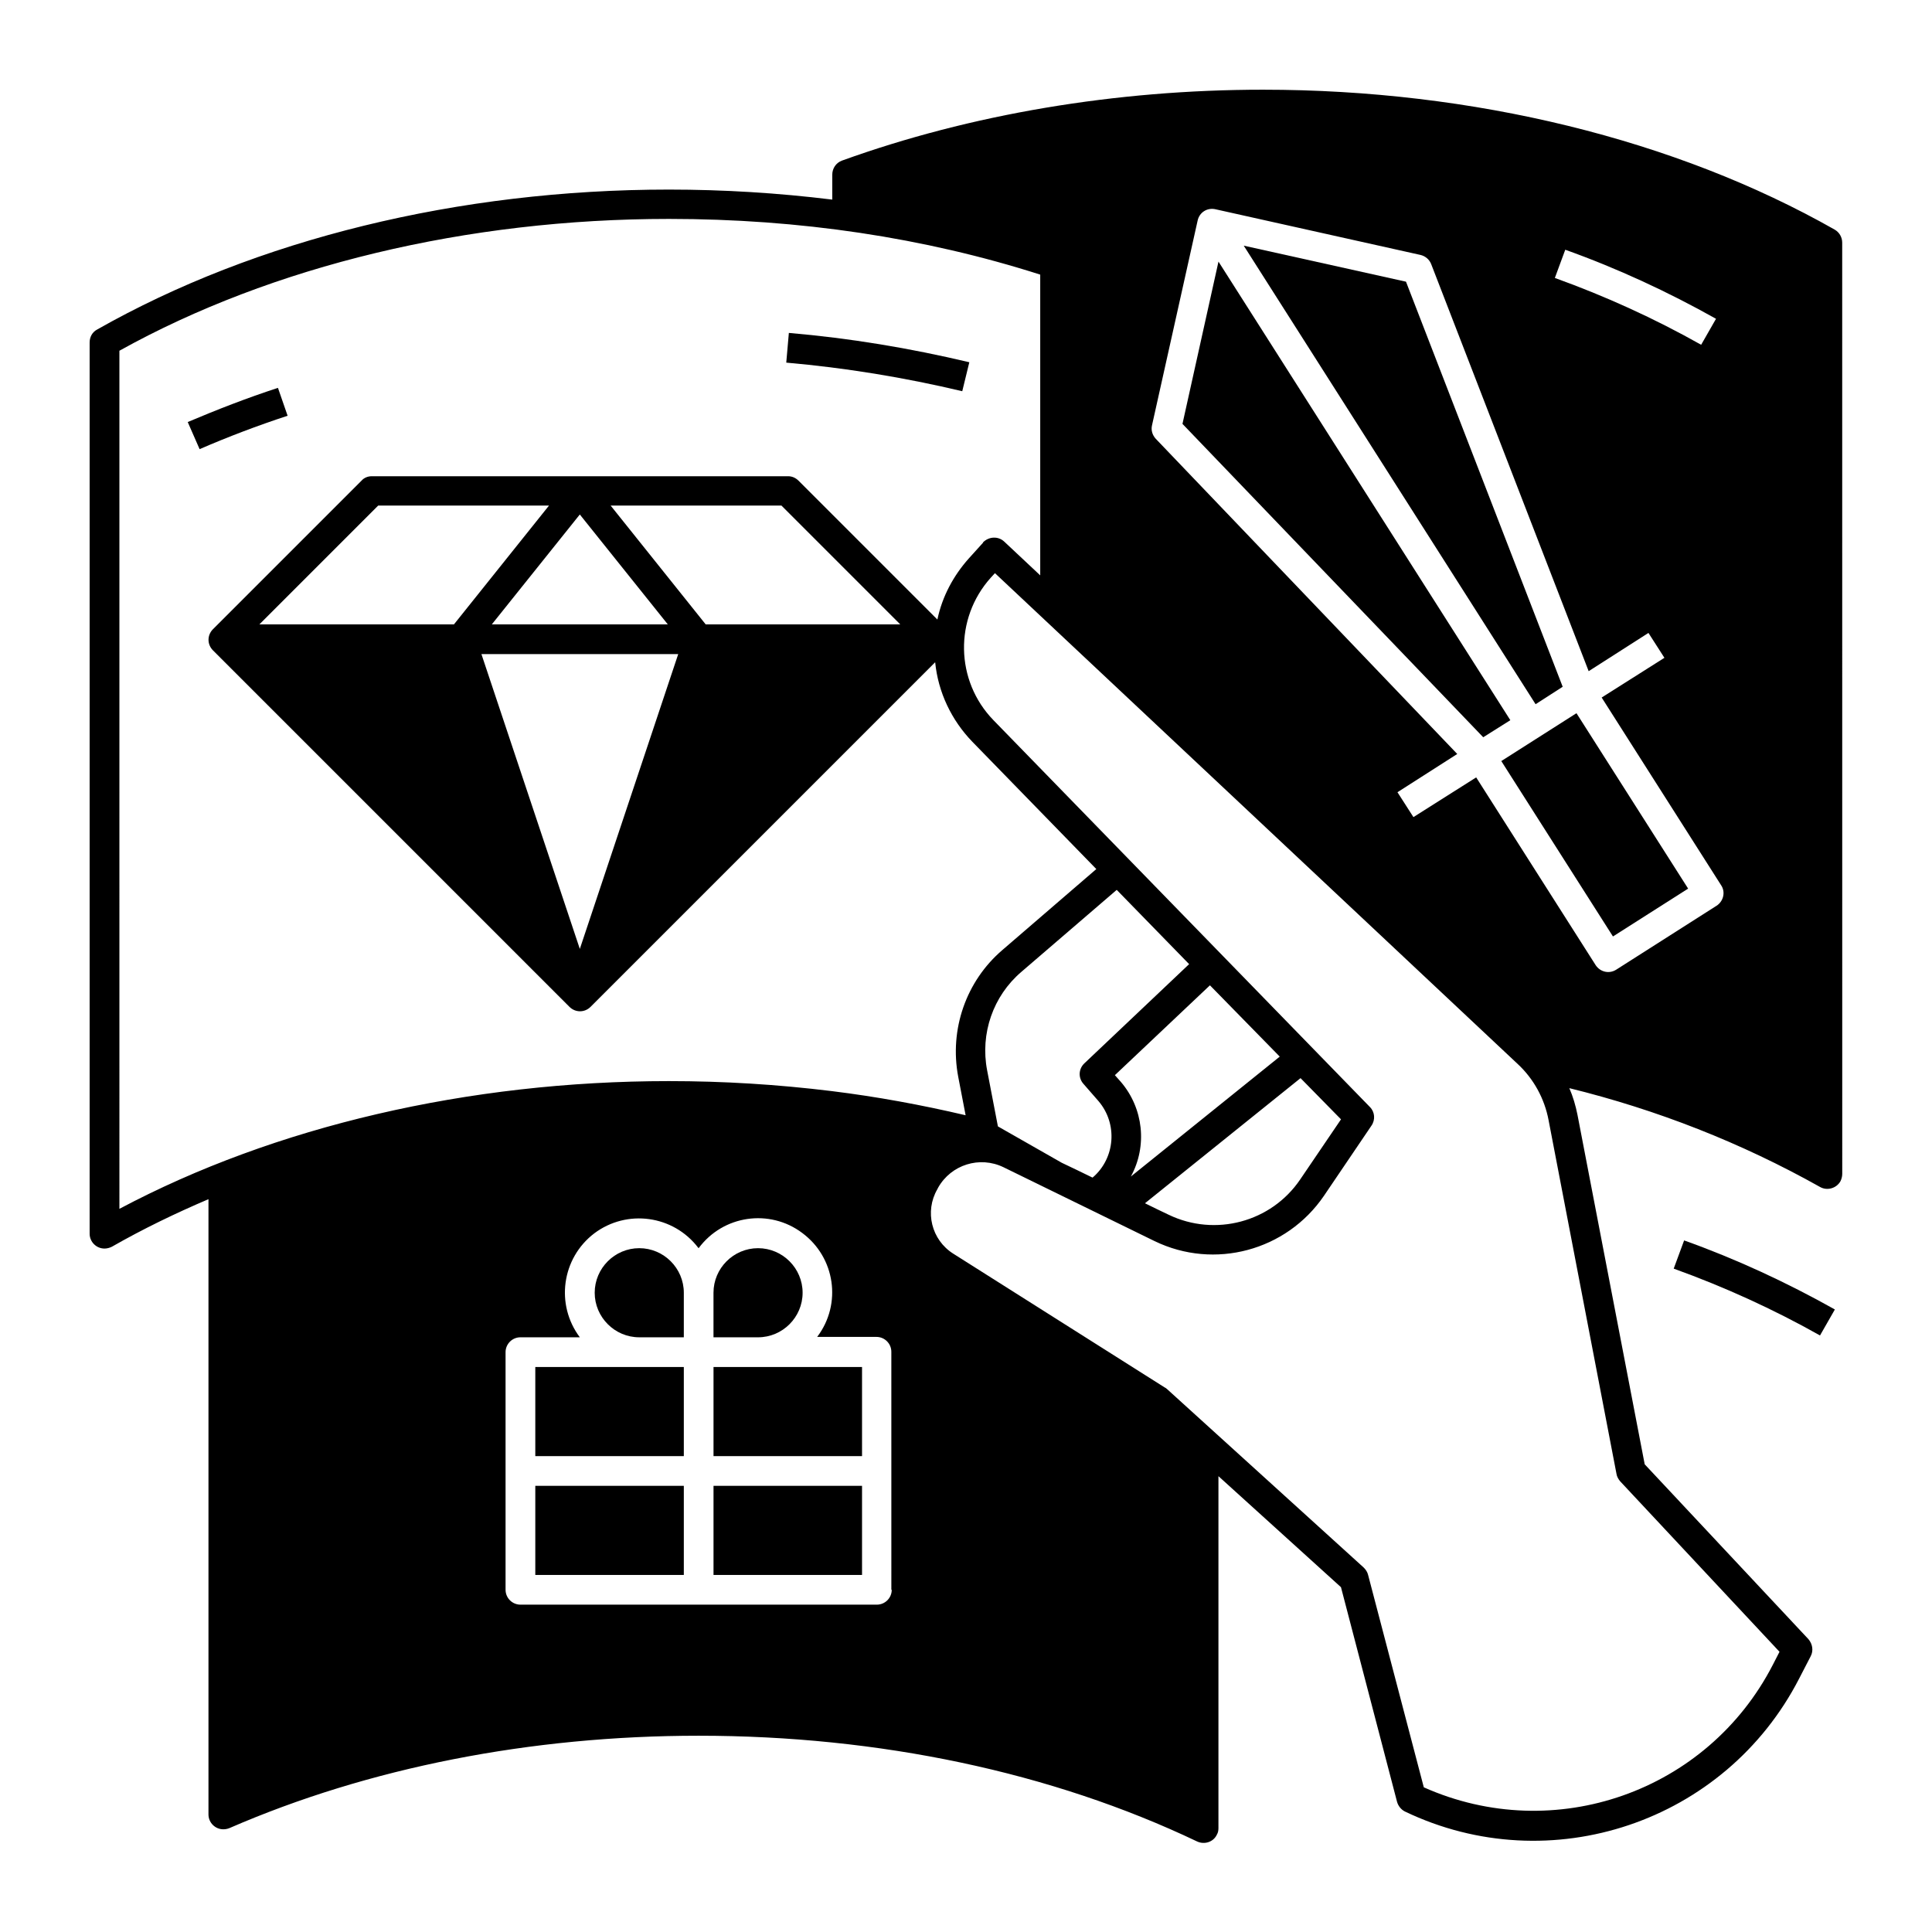
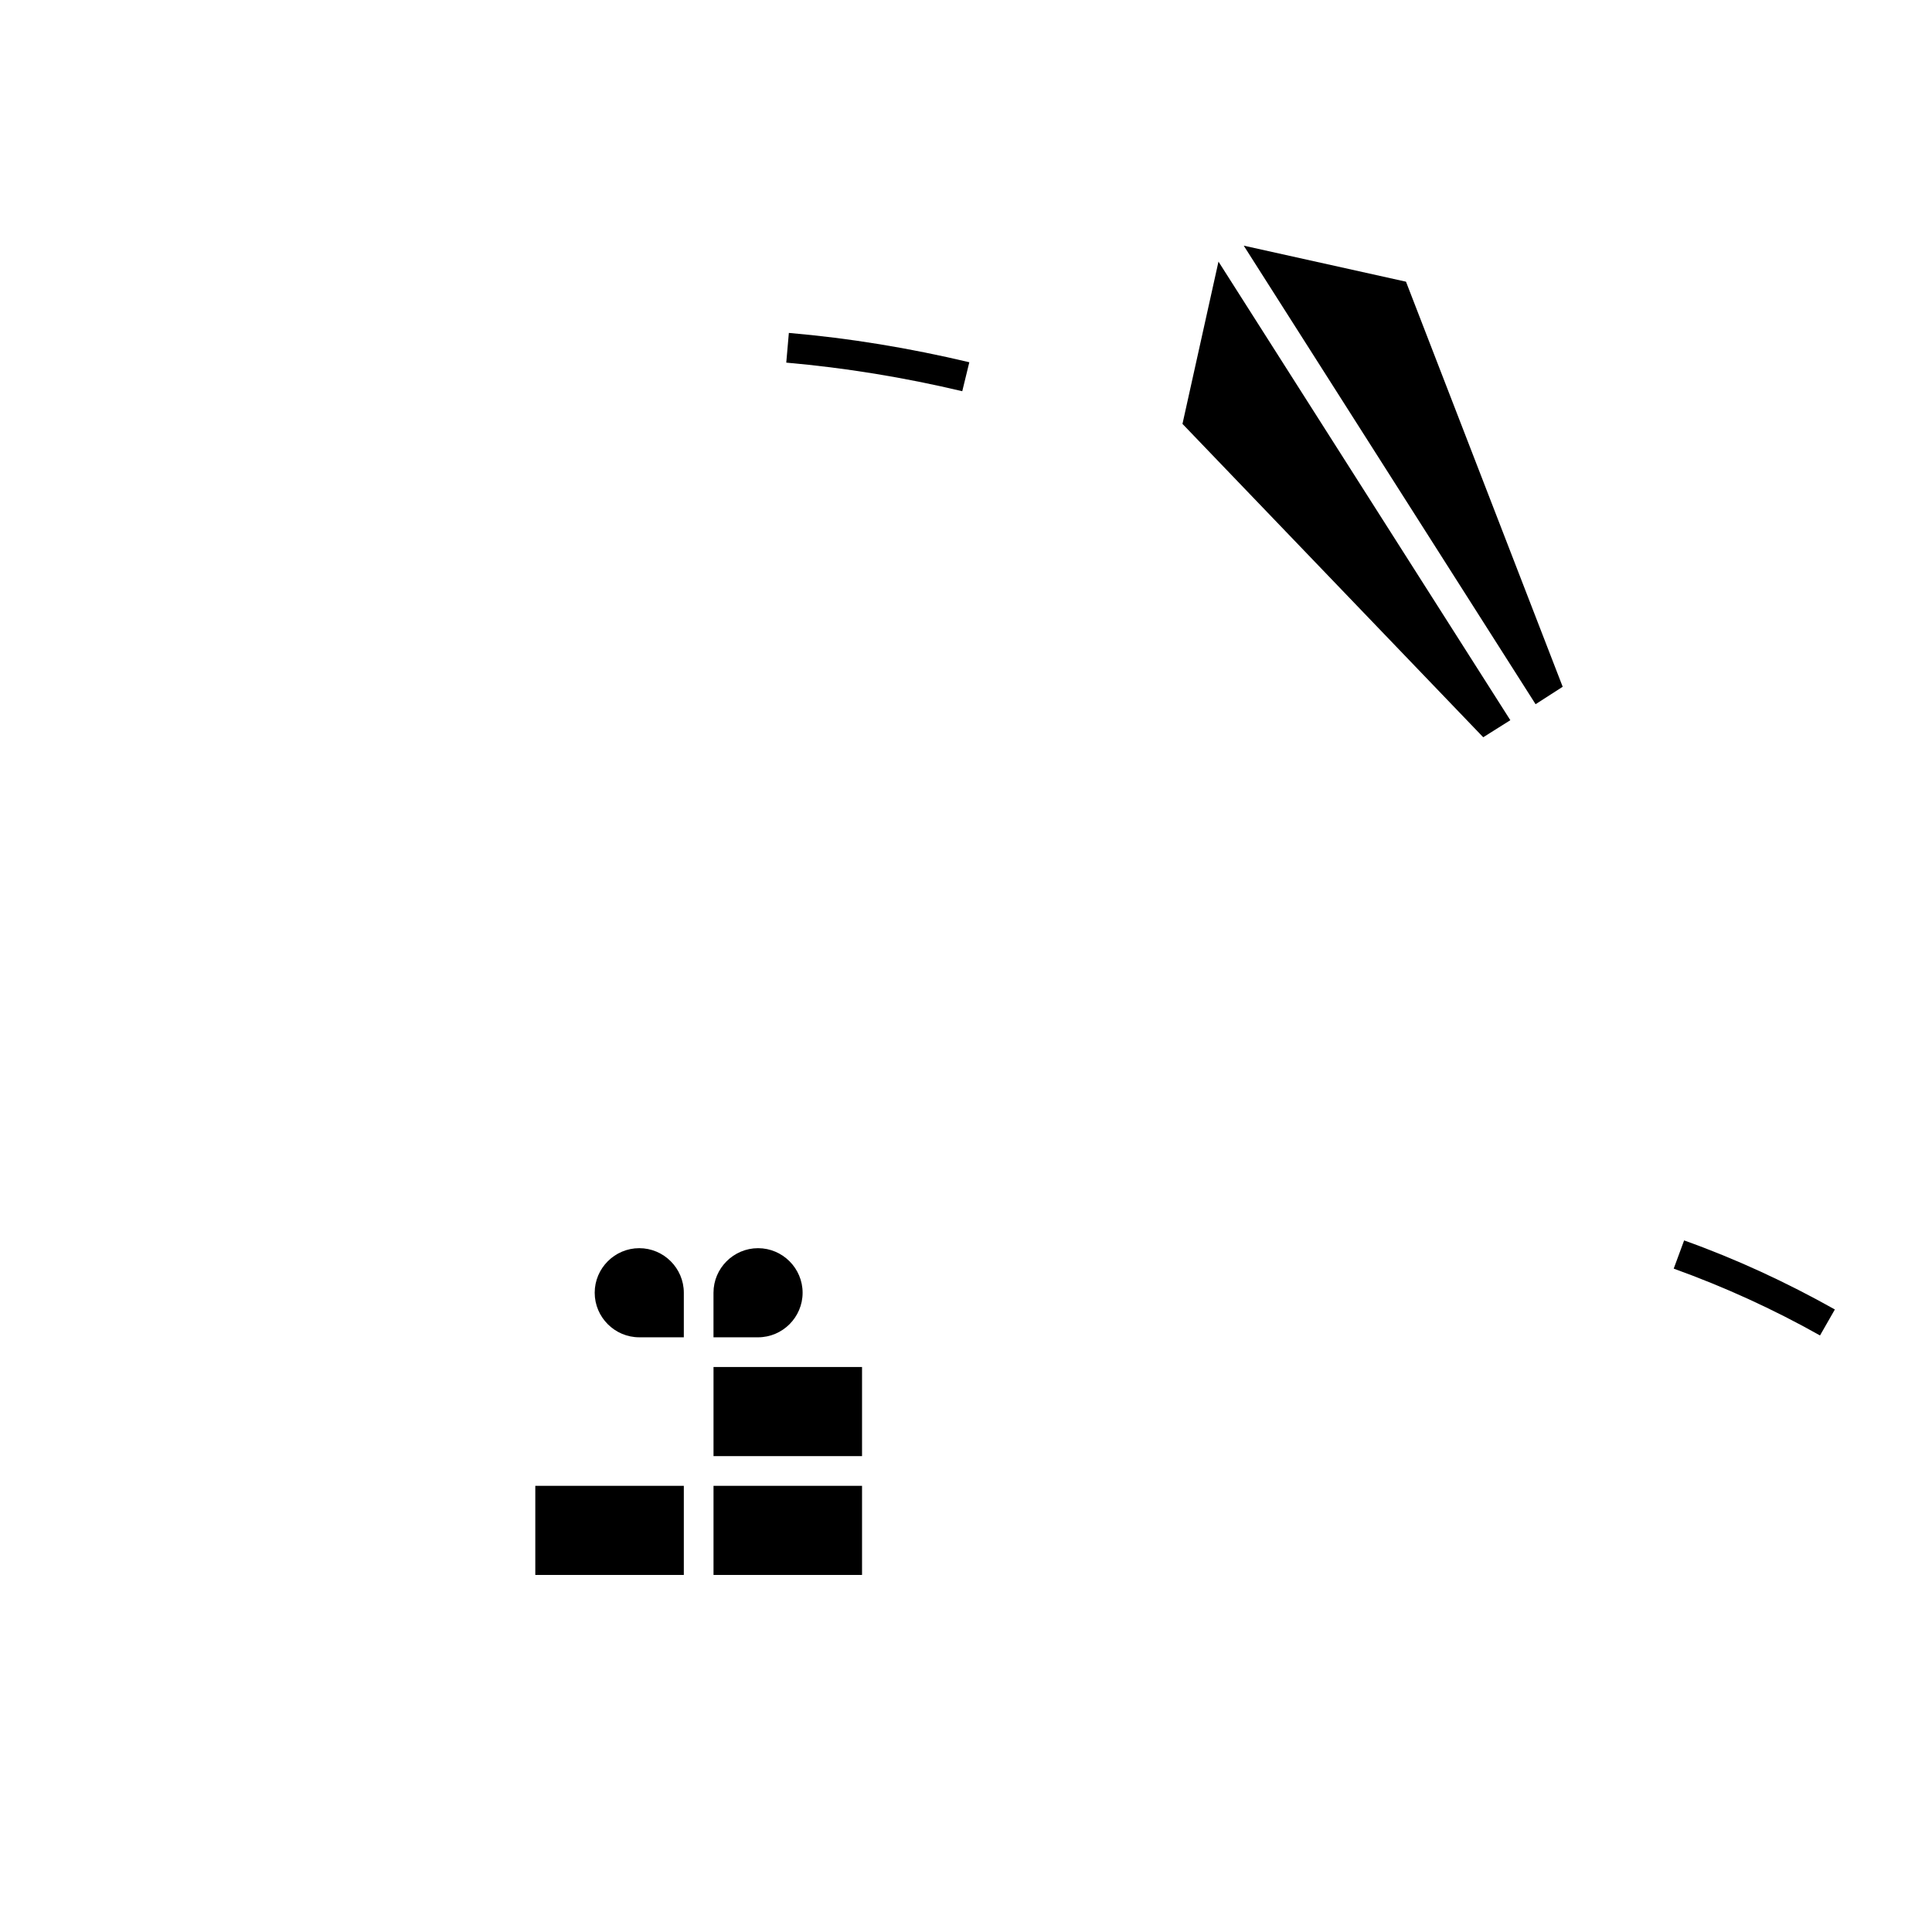
<svg xmlns="http://www.w3.org/2000/svg" fill="#000000" width="800px" height="800px" version="1.1" viewBox="144 144 512 512">
  <g>
    <path d="m400.88 240c-15.742-3.738-31.684-6.394-47.824-7.773l-0.688 7.871c15.742 1.379 31.293 3.938 46.641 7.578z" />
-     <path d="m217.66 246.79c-8.168 2.656-16.234 5.805-23.91 9.055l3.148 7.184c7.477-3.246 15.254-6.199 23.32-8.855z" />
    <path d="m587.55 480.2c13.383 4.82 26.371 10.727 38.77 17.711l3.938-6.887c-12.793-7.184-26.176-13.383-39.949-18.301z" />
    <path d="m558.13 326-41.527-107.35-43-9.547 77.344 121.52z" />
    <path d="m466.91 213.33-9.543 43.004 79.703 83.047 7.184-4.523z" />
-     <path d="m541.86 345.69 19.922-12.684 29.59 46.484-19.922 12.684z" />
-     <path d="m630.25 204.87c-42.113-23.91-95.84-37.098-151.54-37.098-38.965 0-77.539 6.496-111.59 18.793-1.574 0.59-2.559 2.066-2.559 3.738v6.594c-14.367-1.77-28.832-2.656-43.297-2.656-55.695 0-109.42 13.188-151.54 37.098-1.277 0.688-1.969 1.969-1.969 3.445v236.16c0 2.164 1.77 3.938 3.938 3.938 0.688 0 1.379-0.195 1.969-0.492 8.266-4.723 16.828-8.855 25.586-12.594v163.05c0 2.164 1.77 3.938 3.938 3.938 0.492 0 1.082-0.098 1.574-0.297 36.898-16.039 79.902-24.5 124.38-24.5 47.824 0 93.578 9.645 132.15 28.043 1.969 0.887 4.328 0.098 5.215-1.871 0.297-0.492 0.395-1.082 0.395-1.672v-93.285l32.473 29.422 14.859 56.875c0.297 1.082 1.082 2.066 2.066 2.559 38.574 18.5 84.918 2.856 104.5-35.227l3.051-5.902c0.789-1.477 0.492-3.246-0.59-4.527l-43.395-46.348-17.809-92.594c-0.492-2.461-1.18-4.82-2.164-7.086 23.223 5.707 45.559 14.465 66.422 26.176 1.871 1.082 4.328 0.395 5.41-1.477 0.297-0.59 0.492-1.277 0.492-1.969l-0.012-246.79c0-1.477-0.785-2.758-1.969-3.445zm-71.438 5.312c13.777 4.922 27.16 11.121 39.949 18.301l-3.938 6.887c-12.398-6.988-25.387-12.891-38.77-17.711zm-383.17 26.766c40.539-22.535 92.199-34.934 145.63-34.934 34.539 0 67.602 4.922 98.398 14.762v79.703l-9.543-8.953c-1.574-1.477-4.035-1.379-5.609 0.195v0.098l-3.738 4.133c-4.133 4.625-7.086 10.137-8.363 16.234l-36.801-36.801c-0.789-0.789-1.77-1.18-2.754-1.18h-110.31c-1.082 0-2.066 0.395-2.754 1.18l-39.359 39.359c-1.574 1.574-1.574 4.035 0 5.609l94.465 94.465c1.574 1.574 4.035 1.574 5.609 0l91.316-91.316c0.789 7.969 4.328 15.352 9.84 21.059l32.867 33.75-24.895 21.453c-9.645 8.266-14.07 21.059-11.711 33.555l1.969 10.234c-11.711-2.754-23.52-4.922-35.426-6.394-14.367-1.77-28.734-2.656-43.199-2.656-53.137 0-104.5 12.004-145.63 33.852zm98.695 72.52 23.32-29.125 23.32 29.125zm49.398 7.875-26.074 78.129-26.078-78.129zm7.281-7.875-25.191-31.488h45.266l31.488 31.488zm-66.715 0h-51.562l31.488-31.488h45.266zm235.08 131.17-10.824 15.941c-7.676 11.316-22.535 15.254-34.832 9.348-2.066-0.984-4.133-1.969-6.297-3.051l41.23-33.16zm-55.695 15.156c4.43-8.07 3.344-18.105-2.656-25.094l-1.574-1.77 25.191-23.812 18.5 18.895zm-12.301-30.012c-1.574 1.477-1.672 3.836-0.297 5.41l4.035 4.625c5.117 6.004 4.43 15.055-1.477 20.172 0 0-0.098 0-0.098 0.098-2.754-1.379-5.512-2.656-8.168-3.938l-16.926-9.645-2.856-14.859c-1.871-9.742 1.574-19.68 9.055-26.074l25.289-21.746 19.188 19.68zm-51.066 139.53c0 2.164-1.77 3.938-3.938 3.938h-94.465c-2.164 0-3.938-1.77-3.938-3.938v-62.977c0-2.164 1.77-3.938 3.938-3.938h15.742c-6.496-8.66-4.82-20.961 3.836-27.551 8.66-6.496 20.961-4.82 27.551 3.836l0.098 0.098c6.496-8.758 18.793-10.527 27.453-4.035 8.758 6.496 10.527 18.793 4.035 27.453l-0.098 0.098h15.742c2.164 0 3.938 1.77 3.938 3.938l0.004 63.078zm192.07-30.703c0.098 0.688 0.492 1.379 0.984 1.969l42.215 45.164-1.77 3.445c-17.32 33.652-57.859 47.922-92.496 32.473l-14.762-56.285c-0.195-0.789-0.59-1.379-1.18-1.969l-52.152-47.332c-0.195-0.195-0.395-0.297-0.59-0.395l-55.988-35.426c-5.805-3.641-7.676-11.219-4.231-17.121l0.195-0.395c3.445-6.102 11.02-8.461 17.32-5.41 3.445 1.672 34.832 17.023 40.051 19.582 15.844 7.676 34.934 2.559 44.871-12.004l12.594-18.598c1.082-1.574 0.887-3.641-0.395-4.922l-99.781-102.53c-10.137-10.43-10.43-26.961-0.688-37.785l1.082-1.18 138.55 130.09c4.231 3.938 7.086 9.152 8.168 14.859zm26.473-150.55-26.566 16.926c-1.871 1.18-4.231 0.59-5.41-1.18l-31.684-49.789-16.629 10.527-4.231-6.594 15.844-10.137-79.91-83.543c-0.887-0.984-1.277-2.262-0.984-3.543l12.102-54.316c0.492-2.164 2.559-3.445 4.723-2.953l54.316 12.102c1.277 0.297 2.363 1.18 2.856 2.461l41.723 107.85 15.844-10.137 4.231 6.594-16.629 10.527 31.684 49.789c1.18 1.777 0.59 4.234-1.277 5.418z" />
    <path d="m313.41 474.78c-6.496 0-11.809 5.312-11.809 11.809s5.312 11.809 11.809 11.809h11.809v-11.809c0-6.492-5.312-11.809-11.809-11.809z" />
    <path d="m285.86 537.76h39.359v23.617h-39.359z" />
    <path d="m356.7 486.59c0-6.496-5.312-11.809-11.809-11.809-6.496 0-11.809 5.312-11.809 11.809v11.809h11.809c6.496 0 11.809-5.312 11.809-11.809z" />
-     <path d="m285.86 506.27v23.617h39.359v-23.617z" />
    <path d="m333.09 506.27v23.617h39.359v-23.617z" />
    <path d="m333.09 537.76h39.359v23.617h-39.359z" />
  </g>
</svg>